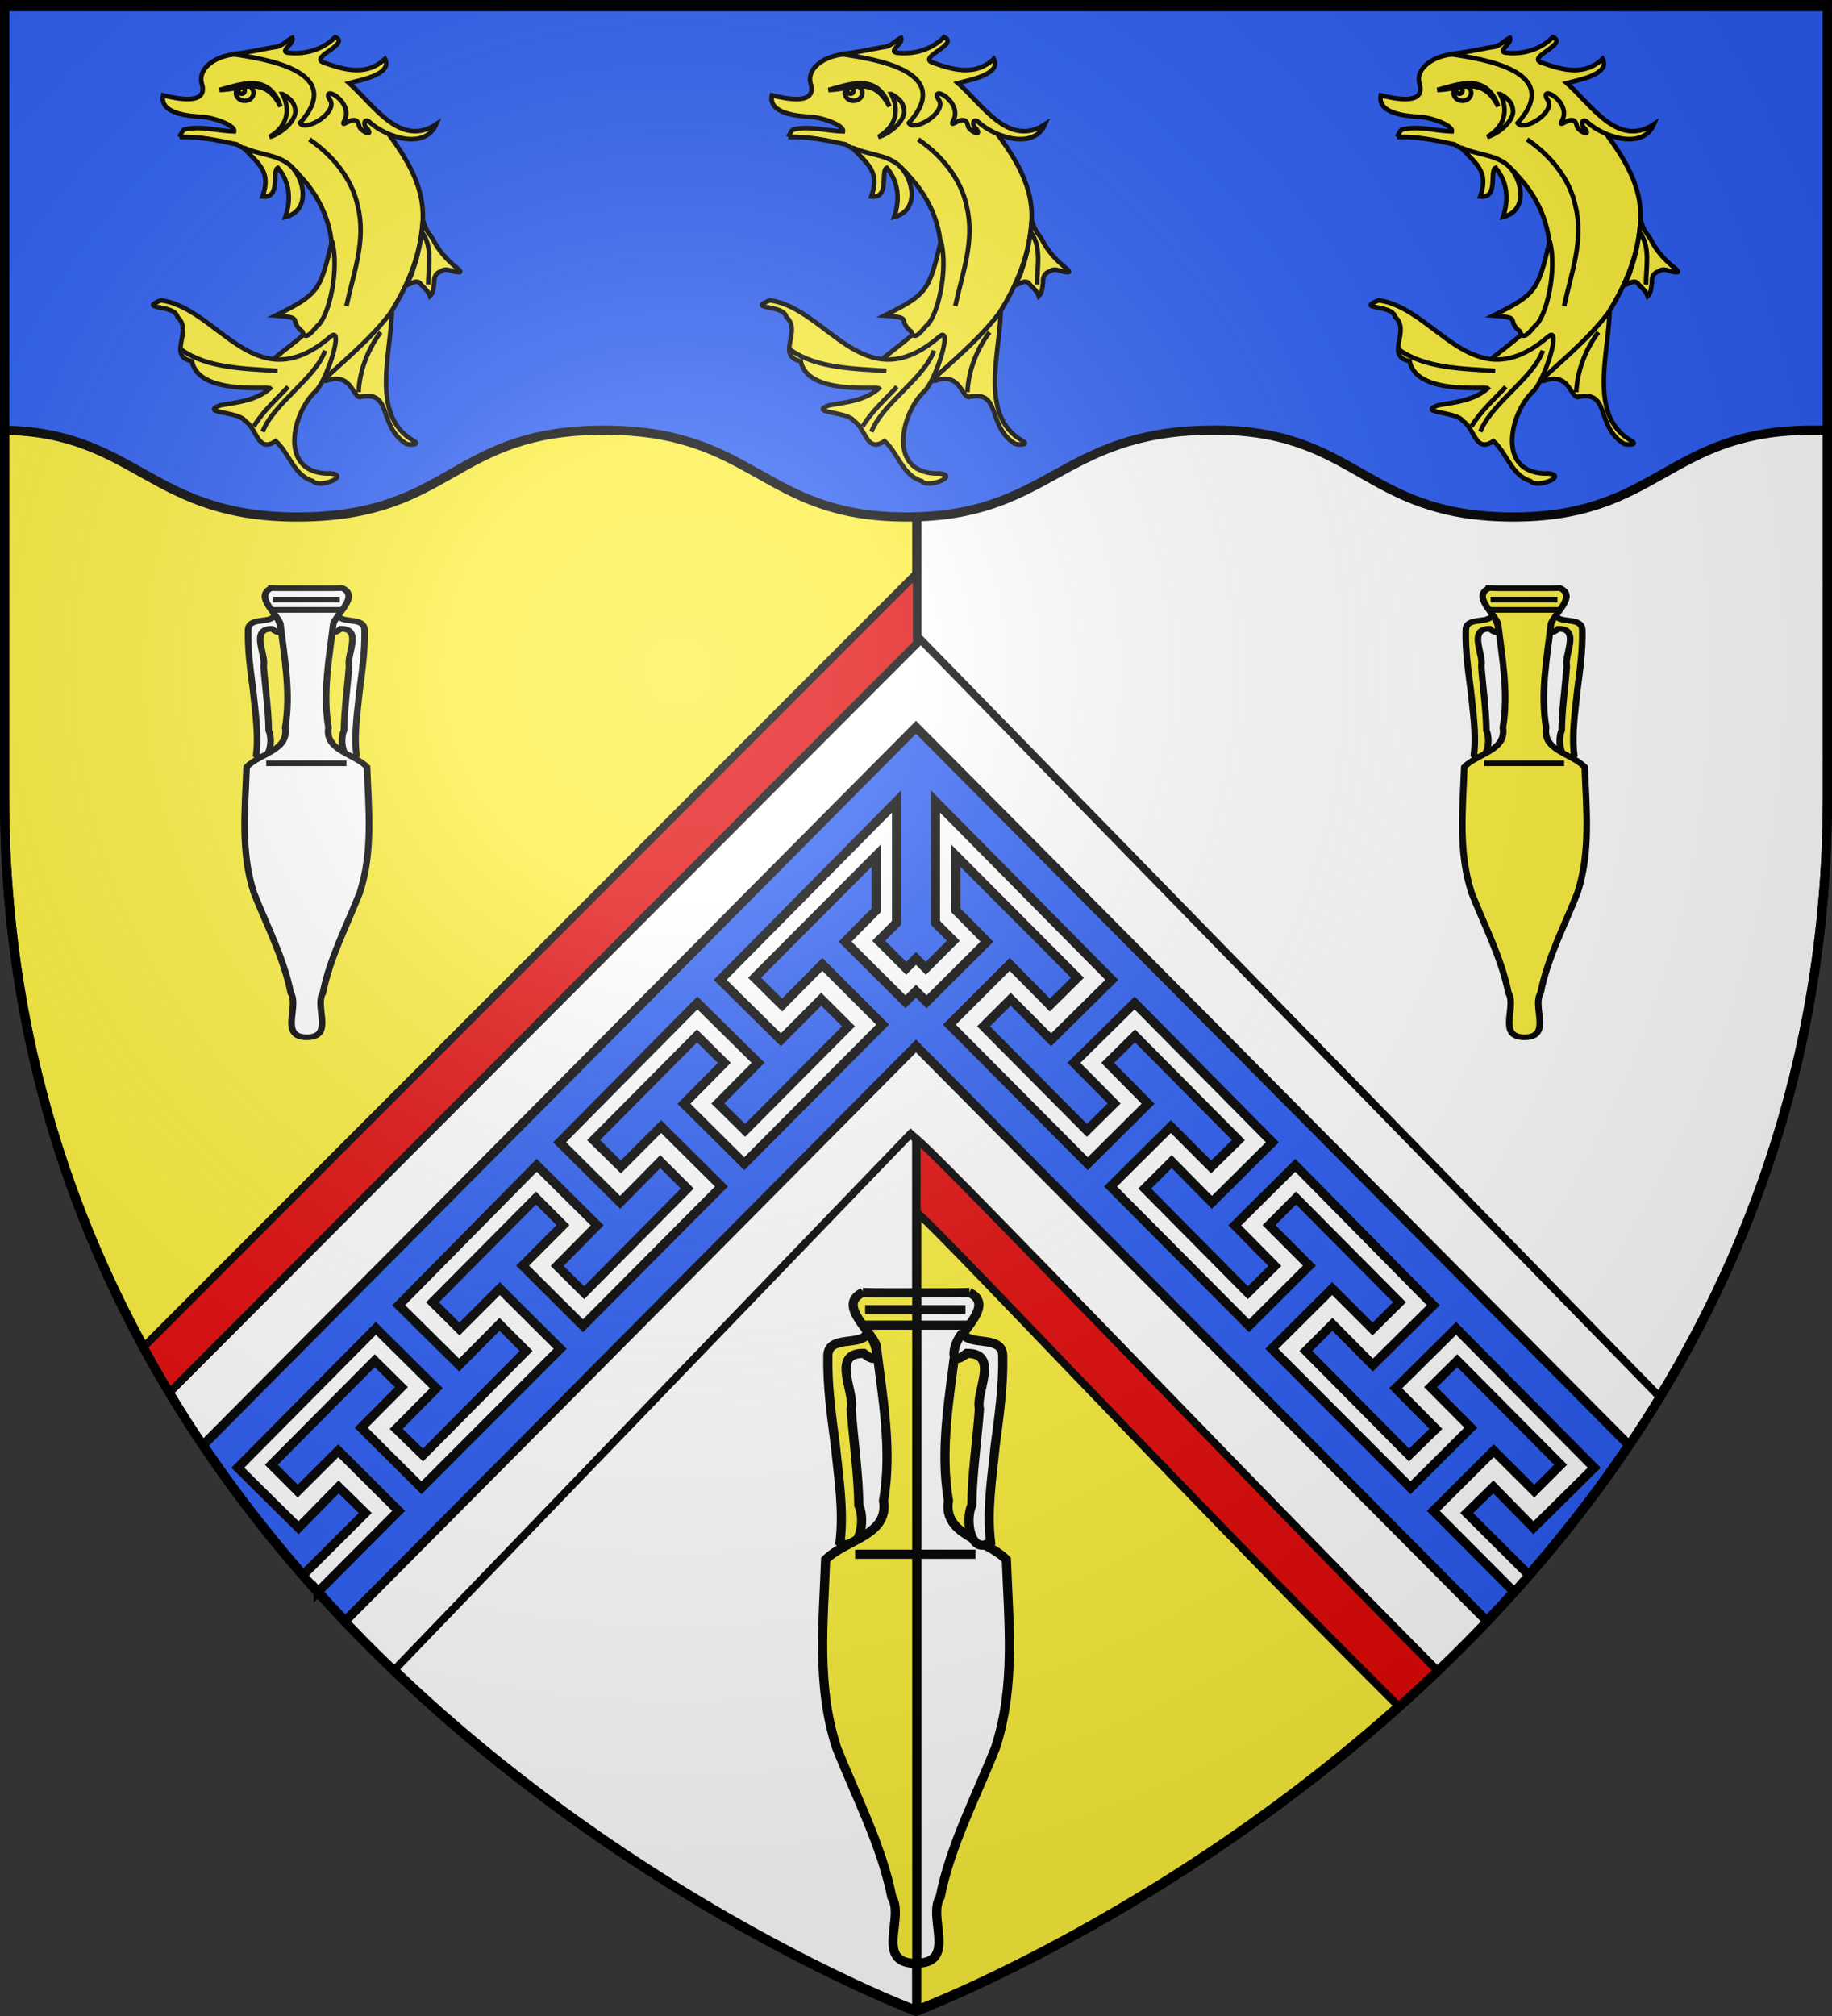
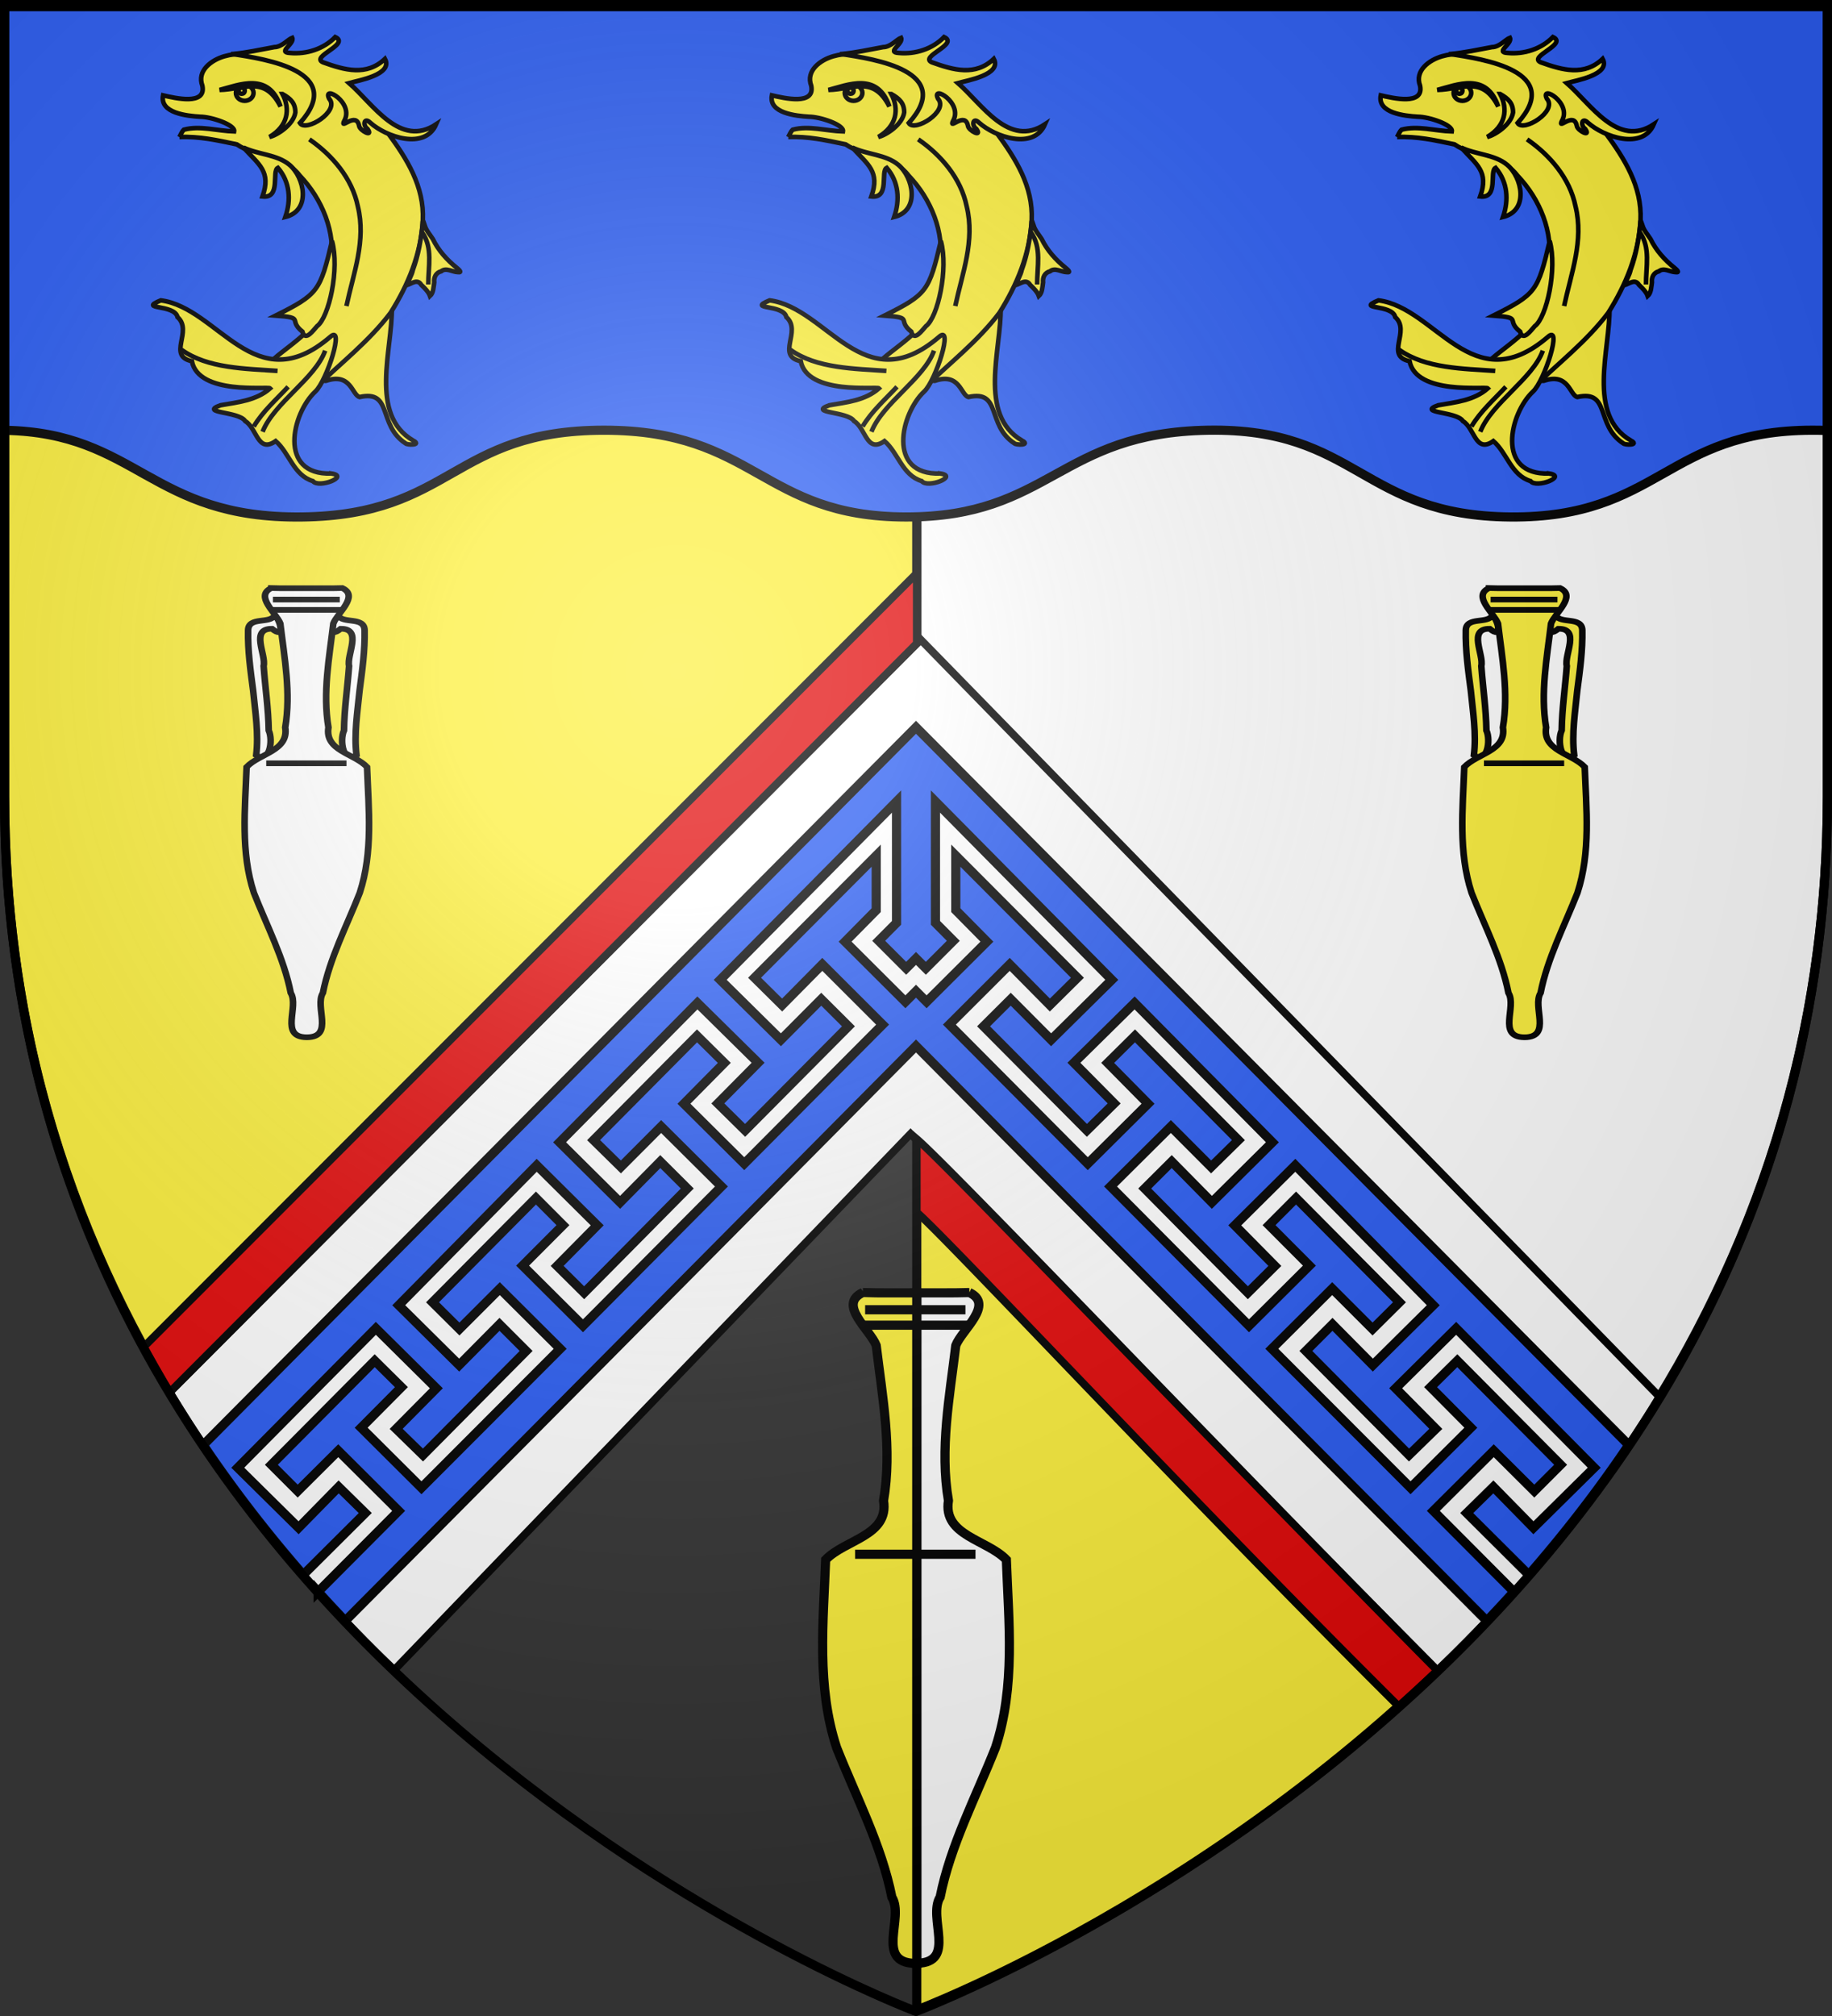
<svg xmlns="http://www.w3.org/2000/svg" xmlns:xlink="http://www.w3.org/1999/xlink" width="600" height="660" version="1.0">
  <rect width="100%" height="100%" fill="#333333" stroke="none" />
  <desc>Flag of Canton of Valais (Wallis)</desc>
  <defs>
    <g id="c">
      <path id="b" d="M0 0v1h.5z" transform="rotate(18 3.157 -.5)" />
      <use xlink:href="#b" width="810" height="540" transform="scale(-1 1)" />
    </g>
    <g id="d">
      <use xlink:href="#c" width="810" height="540" transform="rotate(72)" />
      <use xlink:href="#c" width="810" height="540" transform="rotate(144)" />
    </g>
    <g id="f">
      <path id="e" d="M0 0v1h.5z" transform="rotate(18 3.157 -.5)" />
      <use xlink:href="#e" width="810" height="540" transform="scale(-1 1)" />
    </g>
    <g id="g">
      <use xlink:href="#f" width="810" height="540" transform="rotate(72)" />
      <use xlink:href="#f" width="810" height="540" transform="rotate(144)" />
    </g>
    <radialGradient xlink:href="#a" id="j" cx="221.445" cy="226.331" r="300" fx="221.445" fy="226.331" gradientTransform="matrix(1.353 0 0 1.349 -77.63 -85.747)" gradientUnits="userSpaceOnUse" />
    <linearGradient id="a">
      <stop offset="0" style="stop-color:white;stop-opacity:.314" />
      <stop offset=".19" style="stop-color:white;stop-opacity:.251" />
      <stop offset=".6" style="stop-color:#6b6b6b;stop-opacity:.125" />
      <stop offset="1" style="stop-color:black;stop-opacity:.125" />
    </linearGradient>
  </defs>
  <g style="display:inline">
    <path d="M300.25 2.188v293.78L521.75 489.5c39.734-53.227 70.442-120.208 75.906-202.656.004-.062-.004-.126 0-.188.137-2.073.271-4.157.375-6.25.004-.072-.004-.146 0-.219.103-2.084.18-4.177.25-6.28.003-.084-.003-.168 0-.25q.102-3.143.157-6.313c.002-.094-.001-.188 0-.281.034-2.096.06-4.23.062-6.344V2.188z" style="fill:#fff;fill-opacity:1;fill-rule:evenodd;stroke:#000;stroke-width:3;stroke-linecap:butt;stroke-linejoin:miter;stroke-miterlimit:4;stroke-opacity:1;stroke-dasharray:none" />
    <path d="M1.5 2.188v258.531c.002 2.114.028 4.248.063 6.344.001.103-.002.208 0 .312q.053 3.155.156 6.281c.003.104-.004.21 0 .313.07 2.082.148 4.155.25 6.219 4.215 85.57 35.531 154.766 76.375 209.437L300.25 295.719V2.188z" style="fill:#fcef3c;fill-rule:evenodd;stroke:#000;stroke-width:3;stroke-linecap:butt;stroke-linejoin:miter;stroke-opacity:1" />
-     <path d="M300.25 295.719 78.344 489.625C166.787 608.012 300 658.156 300 658.156l.25-.093z" style="fill:#fff;fill-rule:evenodd;stroke:#000;stroke-width:3;stroke-linecap:butt;stroke-linejoin:miter;stroke-opacity:1;display:inline" />
    <path d="M300.25 295.969v361.59c.064-.024.288.394.664.248 10.351-4.04 136.085-54.776 220.836-168.307z" style="fill:#fcef3c;fill-rule:evenodd;stroke:#000;stroke-width:3;stroke-linecap:butt;stroke-linejoin:miter;stroke-opacity:1;display:inline" />
    <path d="m301.563 209.438-246 246.375c21.256 35.272 46.914 65.462 73.53 90.937L298.22 371.188S396.707 472.39 470.75 546.875c26.29-25.143 51.664-54.868 72.781-89.562z" style="fill:#fff;fill-opacity:1;fill-rule:evenodd;stroke:#000;stroke-width:2.529;stroke-linecap:butt;stroke-linejoin:miter;stroke-miterlimit:4;stroke-opacity:1;stroke-dasharray:none;display:inline" />
    <path d="M1.5 1.5v139.375c43.574.766 47.715 28.962 97.344 28.375 49.411-.584 49.28-28.38 98.937-28.406 49.657-.027 51.758 28.35 98.938 28.406s50.109-27.617 98.969-28.406c48.86-.79 50.267 28.01 98.968 28.406 48.717.396 51.056-28.328 98.844-28.406 1.733-.003 3.384.024 5 .093V1.5z" style="fill:#2b5df2;fill-opacity:1;fill-rule:evenodd;stroke:#000;stroke-width:3;stroke-linecap:butt;stroke-linejoin:miter;stroke-miterlimit:4;stroke-opacity:1" />
    <path d="M300.25 187.656 47.063 440.97a392 392 0 0 0 8.5 14.844L300.25 210.656zM300.25 372.906v24c9.302 7.824 90.057 94.393 157.813 161.688 4.235-3.786 8.484-7.668 12.687-11.688-69.818-70.475-160.61-165.681-170.5-174z" style="fill:#e20909;fill-opacity:1;fill-rule:evenodd;stroke:#000;stroke-width:2.529;stroke-linecap:butt;stroke-linejoin:miter;stroke-miterlimit:4;stroke-opacity:1;stroke-dasharray:none;display:inline" />
  </g>
  <g id="h" style="fill:none;stroke-width:2.676;stroke-miterlimit:4;stroke-dasharray:none">
    <path d="M406.933 431.947c-26.006-15.103-12.025-53.562-12.483-77.482-3.491 5.487-7.9 10.285-12.605 14.742-1.408 2.502-33.725 29.081-25.875 27.83 14.66-4.984 15.125 8.345 19.64 9.472 19.505-4.338 10.542 16.415 26.778 27.017.858 1.172 9.908 1.232 4.545-1.58z" style="fill:#fcef3c;fill-opacity:1;stroke:#000;stroke-width:2.676;stroke-miterlimit:4;stroke-dasharray:none" transform="matrix(.56 0 0 .56 106.838 -97.664)" />
    <path d="M270.219 254.526c11.357-.54 22.55 1.932 33.585 4.285 11.432 7.834 27.946 6.443 36.83 18.262 13.07 13.664 21.087 32.966 18.297 52.021-1.22 10.034-4.043 19.828-7.094 29.402-3.22 11.344-32.93 27.555-27.246 28.55 24.147-2.26 47.83-24.272 24.882 10.805-2.34 4.073-5.72 9.777-.205 3.632 14.983-14.497 31.787-27.456 44.408-44.16 10.334-16.34 17.945-34.756 18.913-54.246.87-19.727-9.35-35.866-20.518-51.031-18.332-20.583-66.122-53.372-95.52-44.753-7.472 2.109-16.241 8.401-12.892 17.252 2.355 11.651-15.936 7.215-22.995 5.601-2.048 10.402 14.027 12.02 21.635 12.495 6.508.004 20.676 4.72 19.937 8.592-9.706-.256-20.043-3.558-29.404-1.007-1.217 1.194-1.797 2.843-2.613 4.3z" style="fill:#fcef3c;fill-opacity:1;stroke:#000;stroke-width:2.676;stroke-miterlimit:4;stroke-dasharray:none" transform="matrix(.56 0 0 .56 106.838 -97.664)" />
    <path d="M359.102 451.22c-31.49 1.036-23.01-35.272-9.38-47.926 6.866-6.376 17.475-40.041 8.523-31.795-43.962 37.545-65.196-17.182-98.899-21.503-13.735 5.66 8.017 1.995 9.79 9.788 9.232 8.2-6.39 22.613 8.385 25.787 3.912 19.953 44.509 14.58 45.763 15.866-8.112 7.142-18.934 8.1-29.077 9.89-12.732 4.646 10.987 3.498 14.486 9.24 6.98 4.18 7.234 19.108 17.833 11.688 8.04 6.99 10.436 20.013 21.752 23.398 3.488 4.463 21.701-2.841 10.824-4.434zM432.428 330.983c-5.738-4.618-10.798-10.206-14.013-16.883-1.673-2.625-3.882-4.92-4.743-8.005-.572-1.462-1.183-4.263-1.18-1.176-.911 9.257-2.49 18.508-5.714 27.265-.656 3.165-2.643 6.147-3.665 8.948 3.052-.893 6.27-3.973 8.584-.173 2.051 1.911 4.246 4.153 5.078 6.525 2.061-1.879 2.082-5.324 2.478-7.996-.32-3.01 1.01-5.692 4.071-6.488 2.934-2.39 6.533.45 9.801.504 2.982.407.001-1.92-.697-2.521z" style="fill:#fcef3c;fill-opacity:1;stroke:#000;stroke-width:2.676;stroke-miterlimit:4;stroke-dasharray:none" transform="matrix(.56 0 0 .56 106.838 -97.664)" />
    <path d="M342.17 368.294c1.669 6.094 6.456-.952 8.56-3.211 7.014-5.127 13.237-33.583 8.74-49.804-6.903 29.306-8.054 31.136-32.942 43.61 17.51 1.287 6.903 2.428 15.642 9.405zM334.53 270.707c-7.282-6.028-18.126-5.893-26.814-10.042 8.964 9.96 16.329 13.979 11.093 28.62 11.039 1.23 5.184-14.876 9.006-16.774 7.084 8.247 7.793 18.8 4.363 28.732 15.275-3.723 11.197-23.215 2.353-30.536zM301.222 206.006c8.271-.741 16.4-2.597 24.557-4.076 4.205.03 8.166-4.644 10.41-5.444 1.622 3.52-8.97 8.511-1.283 8.871 9.588.892 19.685-2.324 26.456-9.29 9.01 4.162-14.888 11.446-7.093 14.787 12.62 4.52 25.333 8.213 36.17-2.03 4.886 9.283-15.815 12.68-21.006 14.147 14.27 12.43 29.803 38.063 50.934 24.098-6.637 15.28-29.247 7.387-38.575-.97-3.588-3.465-4.516 1.62-1.561 3.677 3.665 5.135-4.467 1.054-4.91-1.75-1.64-8.73-11.374 2.67-8.754-2.861 6.177-10.763-13.025-21.6-8.736-13.019 6.359 7.238-13.727 19.736-17.132 14.207 27.205-30.286-19.939-37.425-39.477-40.347z" style="fill:#fcef3c;fill-opacity:1;stroke:#000;stroke-width:2.676;stroke-miterlimit:4;stroke-dasharray:none" transform="matrix(.56 0 0 .56 106.838 -97.664)" />
-     <path d="M346.24 255.88c13.45 9.283 24.998 22.789 28.327 39.142 4.943 20.118-2.542 39-6.67 58.302M412.178 310.3c6.418 8.827 3.52 20.176 3.608 30.418M271.43 378.868c15.262 11.002 37.832 11.062 56.196 12.373M313.708 423.72c5.286-8.861 13.156-15.71 20.106-23.199M318.861 426.815c6.735-16.994 30.74-31.018 36.606-47.43M375.026 403.679c.443-12.324 5.456-25.146 12.89-35.057" style="fill:none;stroke:#000;stroke-width:2.676;stroke-miterlimit:4;stroke-dasharray:none" transform="matrix(.56 0 0 .56 106.838 -97.664)" />
+     <path d="M346.24 255.88c13.45 9.283 24.998 22.789 28.327 39.142 4.943 20.118-2.542 39-6.67 58.302M412.178 310.3c6.418 8.827 3.52 20.176 3.608 30.418M271.43 378.868c15.262 11.002 37.832 11.062 56.196 12.373M313.708 423.72c5.286-8.861 13.156-15.71 20.106-23.199M318.861 426.815c6.735-16.994 30.74-31.018 36.606-47.43M375.026 403.679" style="fill:none;stroke:#000;stroke-width:2.676;stroke-miterlimit:4;stroke-dasharray:none" transform="matrix(.56 0 0 .56 106.838 -97.664)" />
    <path d="M330.52 229.392c4.651 8.883 3.23 18.674-7.613 25.085 4.891-1.217 14.036-7.354 15.124-14.288.033-5.35-2.603-8.042-7.51-10.797z" style="fill:none;stroke:#000;stroke-width:2.676;stroke-linecap:butt;stroke-linejoin:miter;stroke-miterlimit:4;stroke-opacity:1;stroke-dasharray:none" transform="matrix(.56 0 0 .56 106.838 -97.664)" />
    <g style="fill:none;stroke-width:2.676;stroke-miterlimit:4;stroke-dasharray:none" transform="matrix(.56 0 0 .56 106.838 -97.664)">
      <ellipse cx="471.716" cy="478.45" rx="2.97" ry="2.672" style="fill:none;stroke:#000;stroke-width:1.541;stroke-miterlimit:4;stroke-dasharray:none" transform="matrix(1.736 0 0 1.736 -510.482 -601.884)" />
      <circle cx="470.677" cy="477.708" r="1.039" style="fill:none;stroke:#000;stroke-width:1.541;stroke-miterlimit:4;stroke-dasharray:none" transform="matrix(1.736 0 0 1.736 -510.482 -601.884)" />
      <path d="M293.716 226.987c11.406-2.941 28.796-10.682 35.65 9.687-9.381-18.326-20.979-9.995-35.65-9.687z" style="fill:none;stroke:#000;stroke-width:2.676;stroke-miterlimit:4;stroke-dasharray:none" />
    </g>
  </g>
  <use xlink:href="#h" id="i" width="600" height="660" x="0" y="0" transform="translate(199.404)" />
  <use xlink:href="#i" width="600" height="660" transform="translate(-398.808)" />
  <g style="fill:#fff;stroke-width:6.181;stroke-miterlimit:4;stroke-dasharray:none;display:inline">
    <g style="fill:#fff;stroke-width:13.938;stroke-miterlimit:4;stroke-dasharray:none">
      <path d="M420.197 112.665c-12.074 14.204-22.254 60.573 6.046 33.549 46.783-.601 11.974 63.977 17.678 91.723-3.33 52.936-10.128 105.4-10.77 158.57-9.647 24.29-1.983 83.452 26.454 60.898-5.507-53.055 2.063-106.274 6.5-159.118 5.552-49.33 11.55-98.902 10.617-148.731-.995-34.409-46.678-14.14-56.525-36.891zM287.082 112.665c12.074 14.204 22.253 60.573-6.046 33.549-46.783-.601-11.974 63.977-17.678 91.723 3.329 52.936 10.128 105.4 10.77 158.57 9.646 24.29 1.982 83.452-26.454 60.898 5.506-53.055-2.064-106.274-6.5-159.118-5.553-49.33-11.55-98.902-10.618-148.731.995-34.409 46.679-14.14 56.526-36.891z" style="fill:#fff;fill-opacity:1;fill-rule:evenodd;stroke:#000;stroke-width:13.938;stroke-miterlimit:4;stroke-dasharray:none" transform="matrix(.155 0 0 .133 45.52 186.403)" />
      <g style="fill:#fff;stroke-width:13.938;stroke-miterlimit:4;stroke-dasharray:none">
        <path d="M279.625 46c-35.857 19.625 10.399 61.243 19 87.156 8.64 84.717 22.75 170.75 10.344 255.907 7.91 57.673-54.109 64.013-81.563 97.375-3.249 103.234-12.91 209.001 15.406 309.843 27.557 81.502 63.358 160.85 77.875 246.282 18.051 33.944-24.254 108.244 33.313 109.218.443.001.85.01 1.281 0 57.545-.987 15.264-75.277 33.313-109.219 14.517-85.432 50.318-164.779 77.875-246.28 28.317-100.843 18.655-206.61 15.406-309.845-27.454-33.361-89.473-39.701-81.562-97.375-12.406-85.155 1.704-171.19 10.343-255.906 8.601-25.913 54.857-67.531 19-87.156-24.683.923-49.425.22-74.156.406-.572-.005-1.147.004-1.719 0-24.731-.186-49.473.517-74.156-.406z" style="fill:#fff;fill-opacity:1;fill-rule:evenodd;stroke:#000;stroke-width:13.938;stroke-linecap:butt;stroke-linejoin:miter;stroke-miterlimit:4;stroke-opacity:1;stroke-dasharray:none" transform="matrix(.155 0 0 .133 45.52 186.403)" />
        <path d="M438.406 477.337h-84.853M428.764 99.742H352.14M424.264 74.286H352.14M268.872 477.337h84.853M278.514 99.742h76.625M283.014 74.286h72.125" style="fill:#fff;stroke:#000;stroke-width:13.938;stroke-linecap:butt;stroke-linejoin:miter;stroke-miterlimit:4;stroke-opacity:1;stroke-dasharray:none" transform="matrix(.155 0 0 .133 45.52 186.403)" />
      </g>
    </g>
  </g>
  <g style="fill:#fcef3c;stroke-width:6.181;stroke-miterlimit:4;stroke-dasharray:none;display:inline">
    <g style="fill:#fcef3c;stroke-width:13.938;stroke-miterlimit:4;stroke-dasharray:none">
      <path d="M420.197 112.665c-12.074 14.204-22.254 60.573 6.046 33.549 46.783-.601 11.974 63.977 17.678 91.723-3.33 52.936-10.128 105.4-10.77 158.57-9.647 24.29-1.983 83.452 26.454 60.898-5.507-53.055 2.063-106.274 6.5-159.118 5.552-49.33 11.55-98.902 10.617-148.731-.995-34.409-46.678-14.14-56.525-36.891zM287.082 112.665c12.074 14.204 22.253 60.573-6.046 33.549-46.783-.601-11.974 63.977-17.678 91.723 3.329 52.936 10.128 105.4 10.77 158.57 9.646 24.29 1.982 83.452-26.454 60.898 5.506-53.055-2.064-106.274-6.5-159.118-5.553-49.33-11.55-98.902-10.618-148.731.995-34.409 46.679-14.14 56.526-36.891z" style="fill:#fcef3c;fill-opacity:1;fill-rule:evenodd;stroke:#000;stroke-width:13.938;stroke-miterlimit:4;stroke-dasharray:none" transform="matrix(.155 0 0 .133 444.327 186.403)" />
      <g style="fill:#fcef3c;stroke-width:13.938;stroke-miterlimit:4;stroke-dasharray:none">
        <path d="M279.625 46c-35.857 19.625 10.399 61.243 19 87.156 8.64 84.717 22.75 170.75 10.344 255.907 7.91 57.673-54.109 64.013-81.563 97.375-3.249 103.234-12.91 209.001 15.406 309.843 27.557 81.502 63.358 160.85 77.875 246.282 18.051 33.944-24.254 108.244 33.313 109.218.443.001.85.01 1.281 0 57.545-.987 15.264-75.277 33.313-109.219 14.517-85.432 50.318-164.779 77.875-246.28 28.317-100.843 18.655-206.61 15.406-309.845-27.454-33.361-89.473-39.701-81.562-97.375-12.406-85.155 1.704-171.19 10.343-255.906 8.601-25.913 54.857-67.531 19-87.156-24.683.923-49.425.22-74.156.406-.572-.005-1.147.004-1.719 0-24.731-.186-49.473.517-74.156-.406z" style="fill:#fcef3c;fill-opacity:1;fill-rule:evenodd;stroke:#000;stroke-width:13.938;stroke-linecap:butt;stroke-linejoin:miter;stroke-miterlimit:4;stroke-opacity:1;stroke-dasharray:none" transform="matrix(.155 0 0 .133 444.327 186.403)" />
        <path d="M438.406 477.337h-84.853M428.764 99.742H352.14M424.264 74.286H352.14M268.872 477.337h84.853M278.514 99.742h76.625M283.014 74.286h72.125" style="fill:#fcef3c;stroke:#000;stroke-width:13.938;stroke-linecap:butt;stroke-linejoin:miter;stroke-miterlimit:4;stroke-opacity:1;stroke-dasharray:none" transform="matrix(.155 0 0 .133 444.327 186.403)" />
      </g>
    </g>
  </g>
  <path d="M317.469 423.156c-5.732.183-11.476.058-17.219.094v219.5c13.24-.267 3.468-14.963 7.656-21.688 3.377-16.966 11.715-32.72 18.125-48.906 6.588-20.027 4.319-41.03 3.563-61.531-6.387-6.625-20.81-7.89-18.969-19.344-2.886-16.911.397-33.988 2.406-50.812 2.001-5.147 12.779-13.415 4.438-17.313z" style="fill:#fff;fill-opacity:1;fill-rule:evenodd;stroke:#000;stroke-width:3;stroke-linecap:butt;stroke-linejoin:miter;stroke-miterlimit:4;stroke-opacity:1;stroke-dasharray:none" />
-   <path d="M315.25 436.408c-2.809 2.82-5.177 12.03 1.406 6.662 10.883-.119 2.786 12.706 4.113 18.216-.775 10.513-2.356 20.932-2.506 31.491-2.244 4.825-.46 16.574 6.154 12.094-1.28-10.536.48-21.105 1.512-31.6 1.292-9.796 2.687-19.64 2.47-29.537-.231-6.833-10.858-2.808-13.149-7.326z" style="fill:#fff;fill-opacity:1;fill-rule:evenodd;stroke:#000;stroke-width:3;stroke-miterlimit:4;stroke-dasharray:none" />
-   <path d="M284.284 436.408c2.809 2.82 5.177 12.03-1.406 6.662-10.883-.119-2.786 12.706-4.113 18.216.775 10.513 2.356 20.932 2.506 31.491 2.244 4.825.46 16.574-6.154 12.094 1.28-10.536-.48-21.105-1.512-31.6-1.292-9.796-2.687-19.64-2.47-29.537.231-6.833 10.858-2.808 13.15-7.326z" style="fill:#fcef3c;fill-opacity:1;fill-rule:evenodd;stroke:#000;stroke-width:3;stroke-miterlimit:4;stroke-dasharray:none" />
  <path d="M282.563 423.156c-8.342 3.898 2.405 12.166 4.406 17.313 2.01 16.824 5.292 33.932 2.406 50.844 1.84 11.453-12.582 12.687-18.969 19.312-.756 20.502-2.993 41.504 3.594 61.531 6.41 16.186 14.717 31.971 18.094 48.938 4.199 6.741-5.642 21.494 7.75 21.687.103 0 .212.002.312 0h.094V423.25h-.438c-5.753-.037-11.508.09-17.25-.094z" style="fill:#fcef3c;fill-opacity:1;fill-rule:evenodd;stroke:#000;stroke-width:3;stroke-linecap:butt;stroke-linejoin:miter;stroke-miterlimit:4;stroke-opacity:1;stroke-dasharray:none" />
  <path d="M319.486 508.83h-19.739M317.243 433.841h-17.825M316.196 428.786h-16.778M280.048 508.83h19.739M282.291 433.841h17.825M283.338 428.786h16.778" style="fill:#fff;stroke:#000;stroke-width:3;stroke-linecap:butt;stroke-linejoin:miter;stroke-miterlimit:4;stroke-opacity:1;stroke-dasharray:none" />
  <path d="M300 238.094 66.563 473.063c10.234 15.185 21.267 29.332 32.75 42.5l20.312-20.22-8.719-8.562-13.125 13.375L77.875 480.5l45.219-45.625 19.812 19.625-13.156 13.281 8.781 8.563 33.781-34.063-8.718-8.719-13.219 13.344-19.781-19.594L175.78 381.5l19.813 19.656-13.125 13.281 8.844 8.782 33.78-34.125-8.843-8.813-13.156 13.344-19.813-19.656 45.125-45.625 19.875 19.594-13.187 13.312 8.937 8.813L277.875 336l-8.906-8.875-13.219 13.281-19.875-19.625 57.75-58.375v39.719L287.781 308l9 9 3.219-3.219 3.219 3.219 9-9-5.844-5.875v-39.719l57.75 58.375-19.875 19.625-13.219-13.281-8.906 8.875 33.844 34.063 8.937-8.813-13.187-13.312 19.875-19.594 45.125 45.625-19.813 19.656-13.156-13.344-8.844 8.813 33.781 34.125 8.844-8.781-13.125-13.282L424.22 381.5l45.187 45.813-19.781 19.593-13.219-13.344-8.719 8.72 33.782 34.062 8.781-8.563-13.156-13.281 19.812-19.625 45.219 45.625-19.906 19.656-13.125-13.375-8.719 8.563 20.313 20.219c11.482-13.168 22.515-27.315 32.75-42.5zm-13.031 42.031-39.844 39.969 9.031 8.937 13.156-13.312 19.75 19.719-45.312 45.53L224 361.345l13.219-13.375-8.938-8.844-33.875 34.125 8.938 8.781 13.187-13.219 19.75 19.625-45.344 45.594-19.78-19.687 13.218-13.25-8.844-8.875-33.875 34.125 8.813 8.75 13.219-13.219 19.78 19.688-45.437 45.5-19.75-19.657 13.188-13.281-8.75-8.656-33.844 34.062 8.625 8.625 13.281-13.219 19.781 19.688-26.375 26.469a471 471 0 0 0 8.876 9.562l70.437-70.843L300 342.438l116.5 117.375 70.438 70.843a471 471 0 0 0 8.875-9.562l-26.375-26.469 19.78-19.687 13.282 13.218 8.625-8.625-33.844-34.062-8.75 8.656 13.188 13.281-19.75 19.656-45.438-45.5 19.781-19.687 13.22 13.219 8.812-8.75-33.875-34.125-8.844 8.875 13.219 13.25-19.781 19.687-45.344-45.594 19.75-19.625 13.187 13.22 8.938-8.782-33.875-34.125-8.938 8.844L376 361.344l-19.75 19.625-45.312-45.531 19.75-19.72 13.156 13.313 9.031-8.937-39.844-39.969v17.844l10.188 10.312-19.75 19.688L300 324.5l-3.469 3.469-19.75-19.688 10.188-10.312z" style="fill:#2b5df2;fill-opacity:1;fill-rule:evenodd;stroke:#000;stroke-width:3;display:inline" />
  <path d="M300 658.5s298.5-112.32 298.5-397.772V2.176H1.5v258.552C1.5 546.18 300 658.5 300 658.5" style="opacity:1;fill:url(#j);fill-opacity:1;fill-rule:evenodd;stroke:none;stroke-width:1px;stroke-linecap:butt;stroke-linejoin:miter;stroke-opacity:1" />
  <g style="display:inline">
    <path d="M300 658.5S1.5 546.18 1.5 260.728V2.176h597v258.552C598.5 546.18 300 658.5 300 658.5z" style="fill:none;stroke:#000;stroke-width:3;stroke-linecap:butt;stroke-linejoin:miter;stroke-miterlimit:4;stroke-opacity:1;stroke-dasharray:none" />
  </g>
</svg>